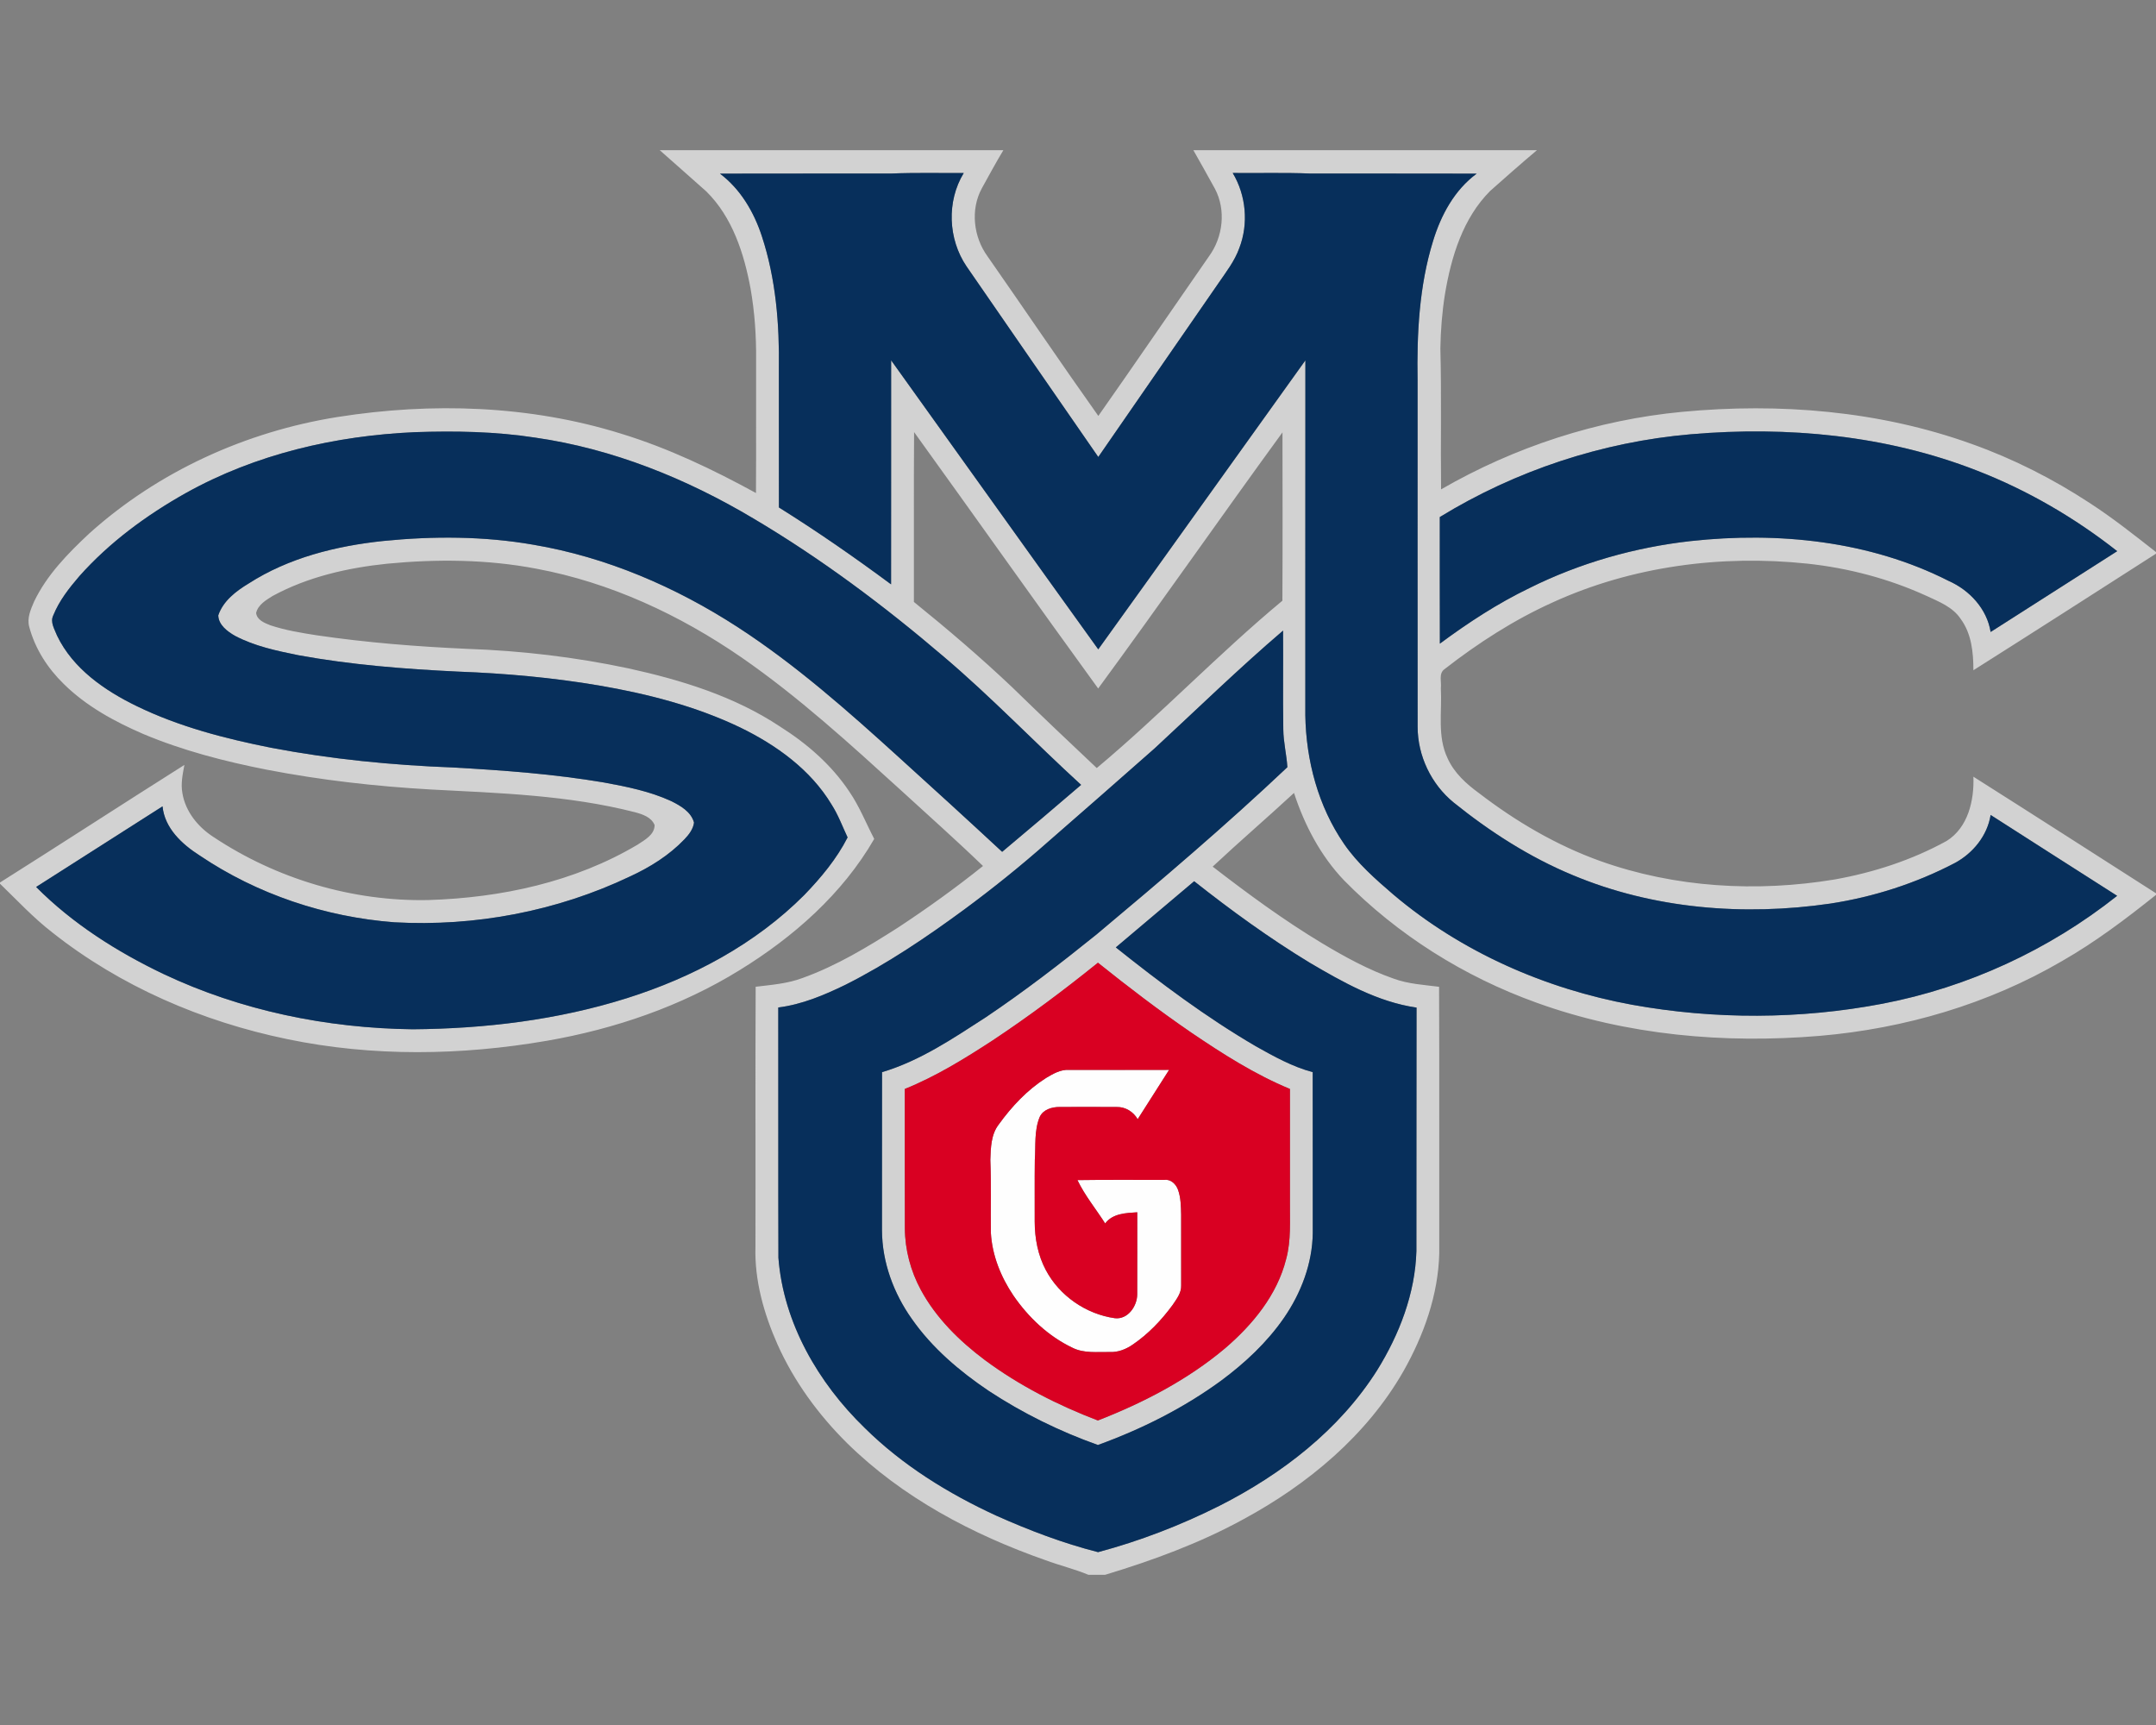
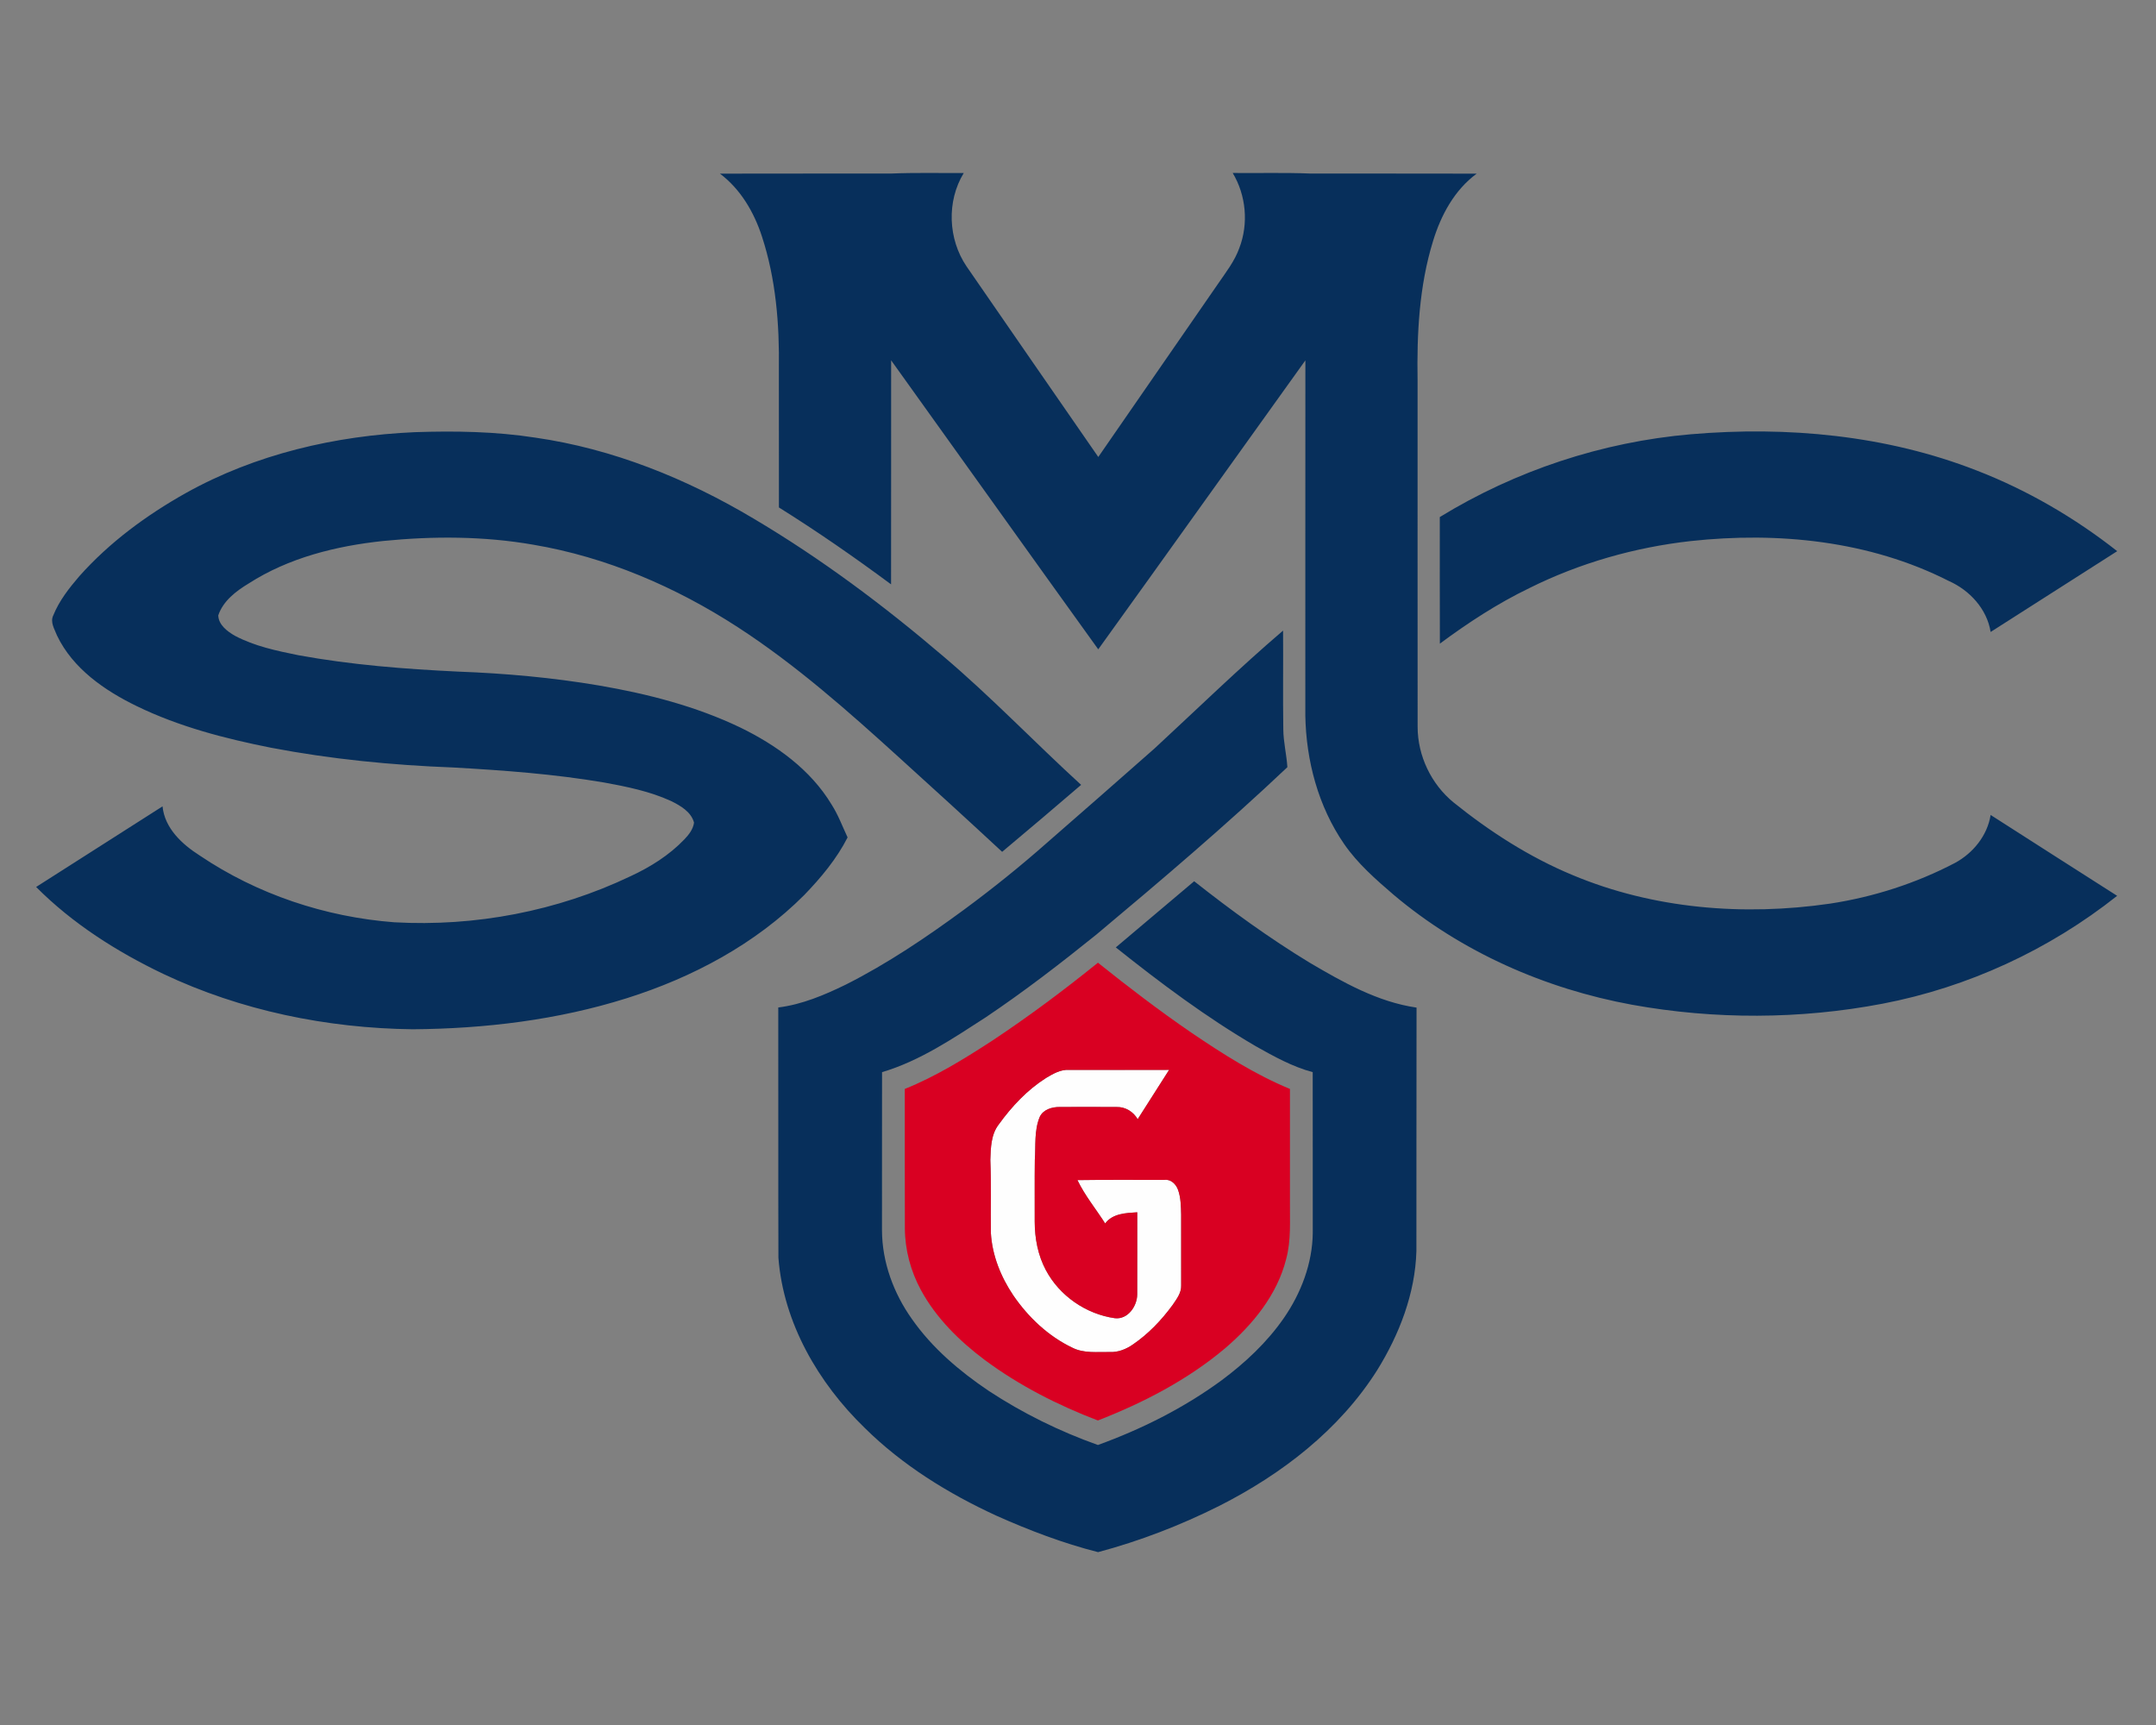
<svg xmlns="http://www.w3.org/2000/svg" height="1600px" style="shape-rendering:geometricPrecision; text-rendering:geometricPrecision; image-rendering:optimizeQuality; fill-rule:evenodd; clip-rule:evenodd" version="1.1" viewBox="0 0 2000 1600" width="2000px">
  <rect x="0" y="0" width="2000" height="1600" fill="#808080" stroke="none" />
  <defs>
    <style type="text/css">
   
    .fil2 {fill:#072F5B;fill-rule:nonzero}
    .fil1 {fill:#D2D2D2;fill-rule:nonzero}
    .fil3 {fill:#D90022;fill-rule:nonzero}
    .fil0 {fill:#FEFEFE;fill-rule:nonzero}
   
  </style>
  </defs>
  <g id="Capa_x0020_1">
    <g id="Saint_x0020_Marys_x0020_Gaels.cdr">
      <path class="fil0" d="M970.32 999.89c6.49,-3.84 13.44,-7.99 21.29,-7.52 30.97,0.02 61.92,0.08 92.89,-0.02 -9.7,15.26 -19.36,30.53 -29.15,45.75 -3.95,-6.92 -11.33,-11.5 -19.39,-11.31 -17.61,-0.11 -35.24,-0.05 -52.87,-0.02 -7.17,-0.09 -15.39,2.26 -18.65,9.3 -5.18,12.58 -3.59,26.51 -4.5,39.77 -0.26,19.09 -0.02,38.18 -0.11,57.27 0.04,15.47 2.96,31.16 10.32,44.92 12.62,23.85 37.25,40.85 63.91,44.64 12.03,1.5 20.78,-11.02 20.87,-21.97 0.12,-25.41 0,-50.85 0.04,-76.26 -10.57,0.66 -22.79,1.04 -29.77,10.34 -8.56,-13.41 -18.81,-25.79 -25.71,-40.19 26.92,-0.42 53.81,-0.09 80.72,-0.19 5.9,-0.83 10.66,3.95 12.54,9.11 2.68,7.36 2.71,15.33 2.92,23.09 -0.02,21.88 0,43.76 0.02,65.64 0.29,6.96 -4.25,12.73 -7.93,18.18 -10.3,14.06 -22.52,26.9 -36.98,36.73 -6.21,4.29 -13.53,7.23 -21.18,6.89 -11.71,-0.23 -24.1,1.48 -34.95,-4.06 -22.24,-10.63 -40.76,-28.2 -54.63,-48.41 -11.58,-17.19 -19.66,-37.21 -20.84,-58.04 -0.3,-22.58 0.42,-45.16 -0.49,-67.71 0.38,-11.25 0.63,-23.64 7.86,-32.92 12.03,-16.64 26.35,-31.95 43.77,-43.01z" />
-       <path class="fil1" d="M612.01 139.32l318.75 0c-7.02,11.61 -13.44,23.58 -20.02,35.44 -10.7,19.79 -7.7,45.09 5.37,63.06 34.38,49.22 67.99,99.01 102.75,147.97 34.54,-49.17 68.43,-98.79 102.71,-148.14 12.98,-17.8 15.89,-42.87 5.47,-62.55 -6.51,-12.01 -13.34,-23.85 -20.02,-35.78l318.71 0c-14.67,12.37 -29.09,25.06 -43.4,37.8 -25.25,25.27 -36.09,61.02 -41.86,95.37 -2.71,16.77 -4.04,33.75 -4.32,50.72 1.14,43.56 0.13,87.15 0.66,130.7 68.35,-39.45 145.01,-64.46 223.64,-71.9 90.21,-8.54 183.02,-1.04 268.64,29.81 38.61,13.76 75.41,32.43 109.66,54.9 21.31,13.85 41.27,29.69 61.25,45.35l0 1.5c-56.4,36.13 -112.77,72.33 -169.39,108.12 0,-16.43 -1.69,-33.93 -11.77,-47.57 -7.27,-11.03 -20.02,-15.98 -31.5,-21.31 -34.95,-16 -72.54,-25.9 -110.7,-30 -80,-8.45 -162.73,2.37 -236.17,35.88 -36.09,16.28 -69.58,37.89 -100.74,62.18 -5.31,4.06 -2.39,11.71 -3.13,17.42 1.22,21.71 -3.55,44.88 6.34,65.24 6.09,13.45 17.27,23.57 29.01,32.12 34.18,26.25 71.81,48.39 112.49,62.98 69.35,24.77 145.2,29.11 217.59,17.1 36.11,-6.47 71.57,-17.99 103.76,-35.71 19.9,-12.43 25.63,-37.61 24.82,-59.6 56.6,35.82 112.94,72.05 169.39,108.14l0 1.46c-27.76,22.22 -56.26,43.74 -87.19,61.42 -68.33,39.89 -146,62.62 -224.67,69.36 -88.43,7.42 -179.15,-0.48 -262.94,-30.82 -66.91,-24.06 -128.67,-62.77 -178.54,-113.55 -21.71,-22.79 -36.57,-51.21 -46.28,-80.95 -24.9,23.04 -50.68,45.15 -75.45,68.35 32.68,25.24 66.04,49.74 101.46,71.05 21.22,12.73 43.12,24.72 66.57,32.9 13.47,4.93 27.89,5.69 41.99,7.51 0.38,82.43 0.02,164.86 0.17,247.29 -0.95,38.58 -14.4,76 -33.26,109.34 -34.06,59.54 -88.58,104.87 -148.33,137.19 -40.55,22.24 -84.14,38.19 -128.31,51.57l-15.58 0c-13.07,-5.41 -26.85,-8.73 -40.08,-13.64 -67.38,-23.66 -132.35,-57.93 -183.62,-108.35 -26.74,-26.45 -49.32,-57.34 -64.71,-91.73 -12.6,-28.46 -21.4,-59.31 -20.43,-90.66 0.19,-80.34 -0.21,-160.7 0.19,-241.04 14.61,-1.79 29.52,-2.85 43.43,-8.11 31.58,-11.31 60.46,-28.82 88.63,-46.79 27.1,-17.86 53.53,-36.81 78.83,-57.12 -24.92,-24.04 -50.84,-47.02 -76.36,-70.43 -47.38,-43.06 -94.84,-86.47 -147.61,-122.96 -57.25,-39.49 -121.78,-69.6 -190.43,-82.37 -45.49,-8.69 -92.22,-9.04 -138.2,-4.63 -36.76,3.81 -73.7,12.16 -106.38,29.94 -6.16,3.83 -13.53,8.16 -15.31,15.75 0.76,6.56 7.76,9.26 13.09,11.4 13.93,4.65 28.5,7.04 42.98,9.3 46.3,6.81 93,10.51 139.74,12.6 50.22,1.73 100.3,7.63 149.45,18.08 49.16,10.78 98.46,25.92 140.72,53.99 24.97,15.75 47.8,35.56 64.25,60.28 9.41,13.7 15.5,29.26 23.15,43.93 -29.43,51.01 -74.88,90.95 -124.58,121.56 -54.47,33.72 -116.07,54.74 -178.99,65.67 -79.58,13.72 -161.78,14.97 -241.04,-1.54 -78.73,-16.24 -154.73,-48.93 -217.95,-99.01 -17.48,-13.53 -32.55,-29.79 -48.41,-45.12l0 -1.12c57.19,-36.06 113.87,-72.96 171.06,-109.07 -1.59,8.59 -3.49,17.4 -1.86,26.13 2.77,17.09 14.5,31.48 28.77,40.68 58.56,38.96 129.13,60.02 199.51,58.52 67.26,-2.07 135.61,-16.68 193.92,-51.33 6.59,-4.38 15.83,-9.16 15.85,-18.22 -3,-7.36 -11.2,-10.01 -18.22,-11.91 -61.82,-15.83 -125.96,-17.78 -189.37,-21.08 -50.99,-2.89 -101.86,-8.66 -152.03,-18.33 -39.05,-7.67 -77.82,-17.67 -114.56,-33.08 -26.85,-11.59 -53.13,-25.9 -74.06,-46.62 -14.89,-14.5 -26.54,-32.66 -31.89,-52.85 -2.22,-8.04 1.38,-16.16 4.51,-23.41 11.79,-24.71 31.31,-44.56 51.05,-63.06 64,-57.64 145.46,-94.59 230.3,-108.12 87.44,-13.83 178.56,-11 263.43,15.52 43.63,13.34 84.92,33.13 124.86,54.96 0.27,-41.14 0,-82.28 0.13,-123.42 0.19,-22.14 -1.29,-44.34 -5.14,-66.15 -6.03,-32.62 -16.85,-66.35 -41.06,-90.17 -14.31,-12.84 -28.84,-25.46 -43.19,-38.23zm55.85 21.74l0 0c19.12,14.39 31.53,35.62 38.88,58.05 13.03,39.58 16.37,81.67 15.78,123.11 0.02,42.81 -0.05,85.62 0.04,128.46 35.66,22.28 70.25,46.28 104.04,71.33 0.1,-69.28 0,-138.54 0.06,-207.8 64.1,89.32 127.89,178.88 192.13,268.07 64.25,-89.19 128,-178.75 192.14,-268.03 -0.11,109.77 0,219.51 -0.06,329.28 0.72,41.93 11.96,84.4 35.92,119.18 12.51,18.2 29.26,32.83 45.9,47.14 62.83,53.11 140.52,87.28 221.18,102.07 76.66,13.87 155.94,13.64 232.47,-0.95 79.2,-15.18 154.44,-49.95 217.62,-100.06 -39.1,-25.07 -78.33,-49.85 -117.36,-75.01 -3.05,19.17 -16.28,35.43 -33.11,44.52 -36.15,18.9 -75.5,31.57 -115.81,37.72 -80.05,11.65 -163.94,4.97 -238.95,-26.51 -39.95,-16.6 -76.68,-40.23 -110.32,-67.32 -20.76,-16.97 -33.34,-43.29 -33.36,-70.14 -0.1,-107.09 -0.02,-214.15 -0.04,-321.23 -0.74,-43.49 1.46,-87.7 14.4,-129.52 7.34,-23.99 19.87,-47.23 40.42,-62.36 -51.35,-0.19 -102.7,0.02 -154.04,-0.09 -24.08,-0.99 -48.18,-0.27 -72.28,-0.53 12.45,20.7 14.84,47.04 6.15,69.6 -4.33,12.16 -12.37,22.39 -19.57,32.92 -37.11,53.64 -74.21,107.25 -111.27,160.91 -40.74,-58.92 -81.57,-117.76 -122.2,-176.77 -17.19,-25.35 -18.61,-60.36 -2.6,-86.64 -22.48,0.17 -44.97,-0.44 -67.44,0.51 -52.9,0.09 -105.8,-0.08 -158.72,0.09zm900.66 241.73l0 0c-82.22,7.08 -162.56,33.68 -232.9,76.79 0.05,39.13 -0.1,78.26 0.07,117.42 26.19,-19.41 53.61,-37.34 83,-51.52 46.79,-23.3 97.8,-37.81 149.7,-43.62 80.98,-8.84 165.88,-0.3 239.26,36.94 19.41,8.58 35.54,25.96 38.95,47.37 39.15,-24.97 78.29,-49.95 117.42,-74.94 -39.49,-31.06 -83.38,-56.62 -130.23,-74.78 -83.98,-32.84 -175.9,-41.31 -265.27,-33.66zm-1396.26 54.61l0 0c-36.47,20.49 -70.72,45.67 -98.62,77 -9.48,11.05 -18.71,22.73 -24.19,36.34 -3.19,6.41 1.25,12.94 3.49,18.86 14.75,30.65 44.14,50.91 73.91,65.37 39.28,19.11 81.95,30.13 124.63,38.6 55.71,10.64 112.28,16.16 168.92,18.31 46.81,2.64 93.68,6.07 139.96,13.93 21.08,3.85 42.41,8.17 62.03,17.13 8.73,4.33 18.71,9.94 21.42,20.06 -0.81,6.09 -4.74,11.16 -8.88,15.48 -14.11,14.78 -31.7,25.79 -50.15,34.31 -67.89,32.41 -144.02,46.87 -219.07,42.67 -64.12,-4.91 -127.21,-25.97 -180.57,-62.01 -16.24,-10.34 -32.39,-25.23 -34.36,-45.52 -39.13,24.86 -78.18,49.87 -117.27,74.78 33.8,33.97 74.88,60.04 117.97,80.63 72.03,34.1 151.8,50.38 231.31,51.35 67.04,-0.5 134.52,-8.6 198.63,-28.81 60.97,-19.22 119.26,-50.19 164.67,-95.75 15.47,-16.03 30.02,-33.43 40.17,-53.39 -4.82,-10.31 -8.78,-21.07 -14.97,-30.69 -19.51,-32.29 -51.27,-55.08 -84.69,-71.31 -41.23,-19.75 -85.92,-31.19 -130.83,-38.9 -43.25,-7.36 -87.06,-11.27 -130.91,-12.9 -49.51,-2.37 -99.09,-6.26 -147.88,-15.16 -20.19,-4.1 -40.81,-8.37 -59.16,-18.12 -7,-4.06 -15.07,-10.02 -15.35,-18.88 4.57,-13.46 16.47,-22.49 28.19,-29.57 37.23,-23.94 81.22,-34.82 124.79,-39.43 46.37,-4.63 93.43,-4.55 139.39,3.48 67.78,11.46 132.09,39.2 189.58,76.49 53.91,34.99 102.16,77.76 149.62,120.85 32.03,28.99 63.93,58.12 95.6,87.51 24.57,-20.53 48.94,-41.29 73.26,-62.12 -43.01,-39.28 -83.28,-81.48 -127.74,-119.15 -55.27,-47.19 -113.72,-90.91 -176.3,-127.95 -62.09,-37 -130.47,-64.65 -202.29,-74.97 -36.93,-5.71 -74.41,-6.34 -111.69,-5.07 -73.76,3.23 -147.82,20.33 -212.62,56.55zm675.69 -56.62l0 0c-0.4,52.52 -0.04,105.03 -0.19,157.53 31.42,25.39 62.18,51.65 91.5,79.45 25.81,25.12 51.9,49.96 78.14,74.63 59.3,-49.6 112.73,-105.81 172.2,-155.22 0.29,-52.03 0.15,-104.08 0.08,-156.13 -57.48,78.83 -113.23,158.94 -170.97,237.56 -57.38,-78.94 -113.68,-158.66 -170.76,-237.82zm223 293.49l0 0c-33,29.07 -66.04,58.14 -99.24,87 -24.82,21.94 -50.65,42.71 -77.31,62.39 -35.01,25.71 -71.17,50.15 -110.02,69.72 -19.79,9.62 -40.43,18.35 -62.43,21.1 0.16,77.38 -0.13,154.76 0.14,232.14 4.63,60.46 37,116.09 79.94,157.72 35.01,34.65 77.53,60.95 122.09,81.45 30.55,13.68 62.05,25.63 94.49,33.89 38.75,-10.35 76.47,-24.88 112.34,-42.87 57.91,-29.28 111.57,-70.51 146.56,-125.9 20.57,-33.17 35.26,-71.06 36.4,-110.42 0.15,-75.31 -0.08,-150.62 0.13,-225.9 -36.07,-5.22 -68.35,-23.57 -99.3,-41.76 -37.32,-22.7 -72.73,-48.39 -106.98,-75.45 -24.27,20.4 -48.44,40.93 -72.69,61.37 41.42,33.03 83.98,64.89 129.77,91.63 16.87,9.49 34.06,19.05 52.88,24.08 0.1,49.73 0,99.43 0.06,149.13 -0.34,28.29 -10.84,55.8 -26.81,78.91 -15.68,22.68 -36.11,41.73 -58.18,58.09 -34.84,25.48 -73.8,44.99 -114.31,59.69 -35.65,-12.67 -69.85,-29.5 -101.46,-50.3 -26.93,-18.16 -52.22,-39.62 -70.97,-66.36 -17.04,-23.91 -27.76,-52.79 -27.89,-82.33 0.06,-48.94 -0.04,-97.89 0.06,-146.83 34.99,-10.36 65.67,-31.16 96.07,-50.78 35.52,-23.87 69.47,-50 102.77,-76.85 60.21,-50.4 120.13,-101.29 177.17,-155.24 -0.74,-11.65 -3.68,-23.3 -3.79,-35.12 -0.44,-30.53 0.03,-61.06 -0.21,-91.57 -41.01,35.06 -79.68,72.75 -119.28,109.37zm-150.1 270.72l0 0c-26.01,16.93 -52.63,33.42 -81.53,45.05 0.05,43.09 -0.08,86.16 0.07,129.22 0.1,19.92 5.35,39.66 14.82,57.15 14.14,26.15 35.79,47.4 59.38,65.09 31.97,23.68 67.74,41.88 104.85,56.05 42.28,-16.47 83.25,-37.7 118.09,-67.02 25.54,-21.88 48.19,-49.39 56.54,-82.6 4.82,-17.63 3.34,-36.03 3.55,-54.08 0,-34.61 0,-69.22 0,-103.81 -32.52,-13.46 -62.35,-32.49 -91.4,-52.17 -29.81,-20.41 -58.54,-42.35 -86.72,-64.93 -31.48,25.41 -63.93,49.66 -97.65,72.05z" />
      <path class="fil2" d="M667.86 161.06c52.92,-0.17 105.82,0 158.72,-0.09 22.47,-0.95 44.96,-0.34 67.44,-0.51 -16.01,26.28 -14.59,61.29 2.6,86.64 40.63,59.01 81.46,117.85 122.2,176.77 37.06,-53.66 74.16,-107.27 111.27,-160.91 7.2,-10.53 15.24,-20.76 19.57,-32.92 8.69,-22.56 6.3,-48.9 -6.15,-69.6 24.1,0.26 48.2,-0.46 72.28,0.53 51.34,0.11 102.69,-0.1 154.04,0.09 -20.55,15.13 -33.08,38.37 -40.42,62.36 -12.94,41.82 -15.14,86.03 -14.4,129.52 0.02,107.08 -0.06,214.14 0.04,321.23 0.02,26.85 12.6,53.17 33.36,70.14 33.64,27.09 70.37,50.72 110.32,67.32 75.01,31.48 158.9,38.16 238.95,26.51 40.31,-6.15 79.66,-18.82 115.81,-37.72 16.83,-9.09 30.06,-25.35 33.11,-44.52 39.03,25.16 78.26,49.94 117.36,75.01 -63.18,50.11 -138.42,84.88 -217.62,100.06 -76.53,14.59 -155.81,14.82 -232.47,0.95 -80.66,-14.79 -158.35,-48.96 -221.18,-102.07 -16.64,-14.31 -33.39,-28.94 -45.9,-47.14 -23.96,-34.78 -35.2,-77.25 -35.92,-119.18 0.06,-109.77 -0.05,-219.51 0.06,-329.28 -64.14,89.28 -127.89,178.84 -192.14,268.03 -64.24,-89.19 -128.03,-178.75 -192.13,-268.07 -0.06,69.26 0.04,138.52 -0.06,207.8 -33.79,-25.05 -68.38,-49.05 -104.04,-71.33 -0.09,-42.84 -0.02,-85.65 -0.04,-128.46 0.59,-41.44 -2.75,-83.53 -15.78,-123.11 -7.35,-22.43 -19.76,-43.66 -38.88,-58.05zm403.09 533.21c39.6,-36.62 78.27,-74.31 119.28,-109.37 0.24,30.51 -0.23,61.04 0.21,91.57 0.11,11.82 3.05,23.47 3.79,35.12 -57.04,53.95 -116.96,104.84 -177.17,155.24 -33.3,26.85 -67.25,52.98 -102.77,76.85 -30.4,19.62 -61.08,40.42 -96.07,50.78 -0.1,48.94 0,97.89 -0.06,146.83 0.13,29.54 10.85,58.42 27.89,82.33 18.75,26.74 44.04,48.2 70.97,66.36 31.61,20.8 65.81,37.63 101.46,50.3 40.51,-14.7 79.47,-34.21 114.31,-59.69 22.07,-16.36 42.5,-35.41 58.18,-58.09 15.97,-23.11 26.47,-50.62 26.81,-78.91 -0.06,-49.7 0.04,-99.4 -0.06,-149.13 -18.82,-5.03 -36.01,-14.59 -52.88,-24.08 -45.79,-26.74 -88.35,-58.6 -129.77,-91.63 24.25,-20.44 48.42,-40.97 72.69,-61.37 34.25,27.06 69.66,52.75 106.98,75.45 30.95,18.19 63.23,36.54 99.3,41.76 -0.21,75.28 0.02,150.59 -0.13,225.9 -1.14,39.36 -15.83,77.25 -36.4,110.42 -34.99,55.39 -88.65,96.62 -146.56,125.9 -35.87,17.99 -73.59,32.52 -112.34,42.87 -32.44,-8.26 -63.94,-20.21 -94.49,-33.89 -44.56,-20.5 -87.08,-46.8 -122.09,-81.45 -42.94,-41.63 -75.31,-97.26 -79.94,-157.72 -0.27,-77.38 0.02,-154.76 -0.14,-232.14 22,-2.75 42.64,-11.48 62.43,-21.1 38.85,-19.57 75.01,-44.01 110.02,-69.72 26.66,-19.68 52.49,-40.45 77.31,-62.39 33.2,-28.86 66.24,-57.93 99.24,-87zm-898.69 -236.87c64.8,-36.22 138.86,-53.32 212.62,-56.55 37.28,-1.27 74.76,-0.64 111.69,5.07 71.82,10.32 140.2,37.97 202.29,74.97 62.58,37.04 121.03,80.76 176.3,127.95 44.46,37.67 84.73,79.87 127.74,119.15 -24.32,20.83 -48.69,41.59 -73.26,62.12 -31.67,-29.39 -63.57,-58.52 -95.6,-87.51 -47.46,-43.09 -95.71,-85.86 -149.62,-120.85 -57.49,-37.29 -121.8,-65.03 -189.58,-76.49 -45.96,-8.03 -93.02,-8.11 -139.39,-3.48 -43.57,4.61 -87.56,15.49 -124.79,39.43 -11.72,7.08 -23.62,16.11 -28.19,29.57 0.28,8.86 8.35,14.82 15.35,18.88 18.35,9.75 38.97,14.02 59.16,18.12 48.79,8.9 98.37,12.79 147.88,15.16 43.85,1.63 87.66,5.54 130.91,12.9 44.91,7.71 89.6,19.15 130.83,38.9 33.42,16.23 65.18,39.02 84.69,71.31 6.19,9.62 10.15,20.38 14.97,30.69 -10.15,19.96 -24.7,37.36 -40.17,53.39 -45.41,45.56 -103.7,76.53 -164.67,95.75 -64.11,20.21 -131.59,28.31 -198.63,28.81 -79.51,-0.97 -159.28,-17.25 -231.31,-51.35 -43.09,-20.59 -84.17,-46.66 -117.97,-80.63 39.09,-24.91 78.14,-49.92 117.27,-74.78 1.97,20.29 18.12,35.18 34.36,45.52 53.36,36.04 116.45,57.1 180.57,62.01 75.05,4.2 151.18,-10.26 219.07,-42.67 18.45,-8.52 36.04,-19.53 50.15,-34.31 4.14,-4.32 8.07,-9.39 8.88,-15.48 -2.71,-10.12 -12.69,-15.73 -21.42,-20.06 -19.62,-8.96 -40.95,-13.28 -62.03,-17.13 -46.28,-7.86 -93.15,-11.29 -139.96,-13.93 -56.64,-2.15 -113.21,-7.67 -168.92,-18.31 -42.68,-8.47 -85.35,-19.49 -124.63,-38.6 -29.77,-14.46 -59.16,-34.72 -73.91,-65.37 -2.24,-5.92 -6.68,-12.45 -3.49,-18.86 5.48,-13.61 14.71,-25.29 24.19,-36.34 27.9,-31.33 62.15,-56.51 98.62,-77zm1396.26 -54.61c89.37,-7.65 181.29,0.82 265.27,33.66 46.85,18.16 90.74,43.72 130.23,74.78 -39.13,24.99 -78.27,49.97 -117.42,74.94 -3.41,-21.41 -19.54,-38.79 -38.95,-47.37 -73.38,-37.24 -158.28,-45.78 -239.26,-36.94 -51.9,5.81 -102.91,20.32 -149.7,43.62 -29.39,14.18 -56.81,32.11 -83,51.52 -0.17,-39.16 -0.02,-78.29 -0.07,-117.42 70.34,-43.11 150.68,-69.71 232.9,-76.79z" />
      <path class="fil3" d="M920.85 964.99c33.72,-22.39 66.17,-46.64 97.65,-72.05 28.18,22.58 56.91,44.52 86.72,64.93 29.05,19.68 58.88,38.71 91.4,52.17 0,34.59 0,69.2 0,103.81 -0.21,18.05 1.27,36.45 -3.55,54.08 -8.35,33.21 -31,60.72 -56.54,82.6 -34.84,29.32 -75.81,50.55 -118.09,67.02 -37.11,-14.17 -72.88,-32.37 -104.85,-56.05 -23.59,-17.69 -45.24,-38.94 -59.38,-65.09 -9.47,-17.49 -14.72,-37.23 -14.82,-57.15 -0.15,-43.06 -0.02,-86.13 -0.07,-129.22 28.9,-11.63 55.52,-28.12 81.53,-45.05zm49.47 34.9l0 0c-17.42,11.06 -31.74,26.37 -43.77,43.01 -7.23,9.28 -7.48,21.67 -7.86,32.92 0.91,22.55 0.19,45.13 0.49,67.71 1.18,20.83 9.26,40.85 20.84,58.04 13.87,20.21 32.39,37.78 54.63,48.41 10.85,5.54 23.24,3.83 34.95,4.06 7.65,0.34 14.97,-2.6 21.18,-6.89 14.46,-9.83 26.68,-22.67 36.98,-36.73 3.68,-5.45 8.22,-11.22 7.93,-18.18 -0.02,-21.88 -0.04,-43.76 -0.02,-65.64 -0.21,-7.76 -0.24,-15.73 -2.92,-23.09 -1.88,-5.16 -6.64,-9.94 -12.54,-9.11 -26.91,0.1 -53.8,-0.23 -80.72,0.19 6.9,14.4 17.15,26.78 25.71,40.19 6.98,-9.3 19.2,-9.68 29.77,-10.34 -0.04,25.41 0.08,50.85 -0.04,76.26 -0.09,10.95 -8.84,23.47 -20.87,21.97 -26.66,-3.79 -51.29,-20.79 -63.91,-44.64 -7.36,-13.76 -10.28,-29.45 -10.32,-44.92 0.09,-19.09 -0.15,-38.18 0.11,-57.27 0.91,-13.26 -0.68,-27.19 4.5,-39.77 3.26,-7.04 11.48,-9.39 18.65,-9.3 17.63,-0.03 35.26,-0.09 52.87,0.02 8.06,-0.19 15.44,4.39 19.39,11.31 9.79,-15.22 19.45,-30.49 29.15,-45.75 -30.97,0.1 -61.92,0.04 -92.89,0.02 -7.85,-0.47 -14.8,3.68 -21.29,7.52z" />
    </g>
  </g>
</svg>